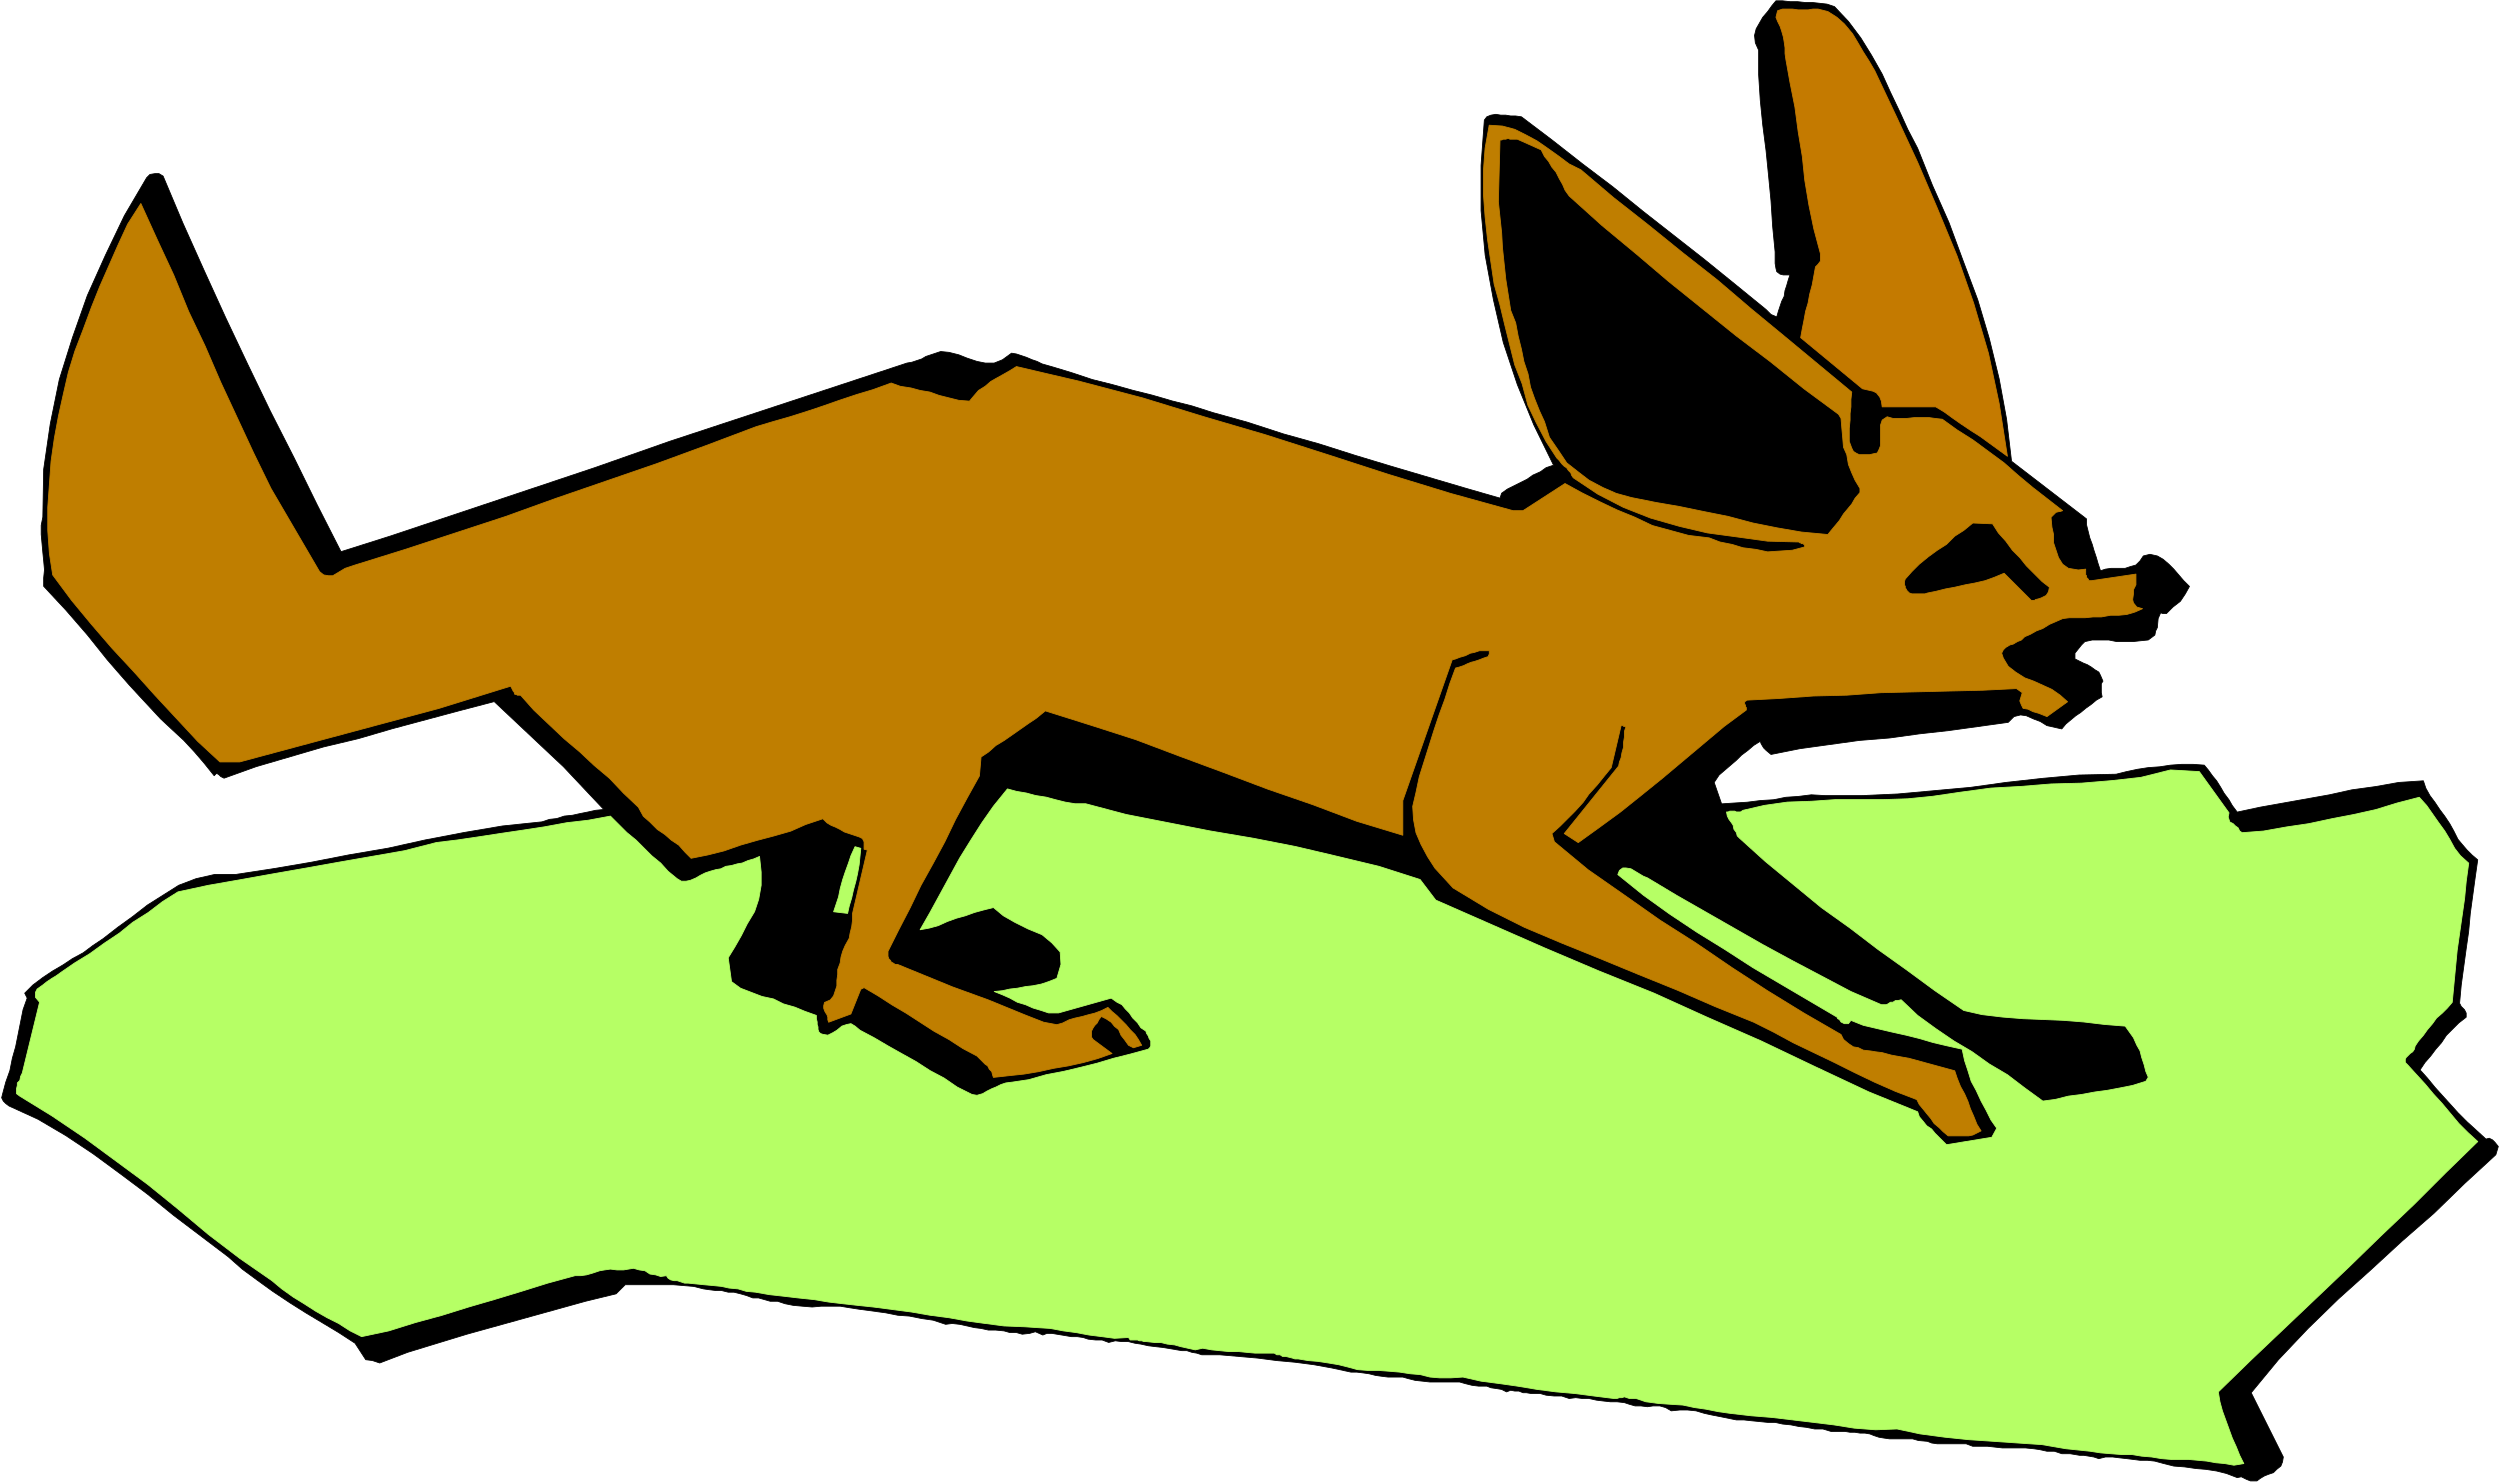
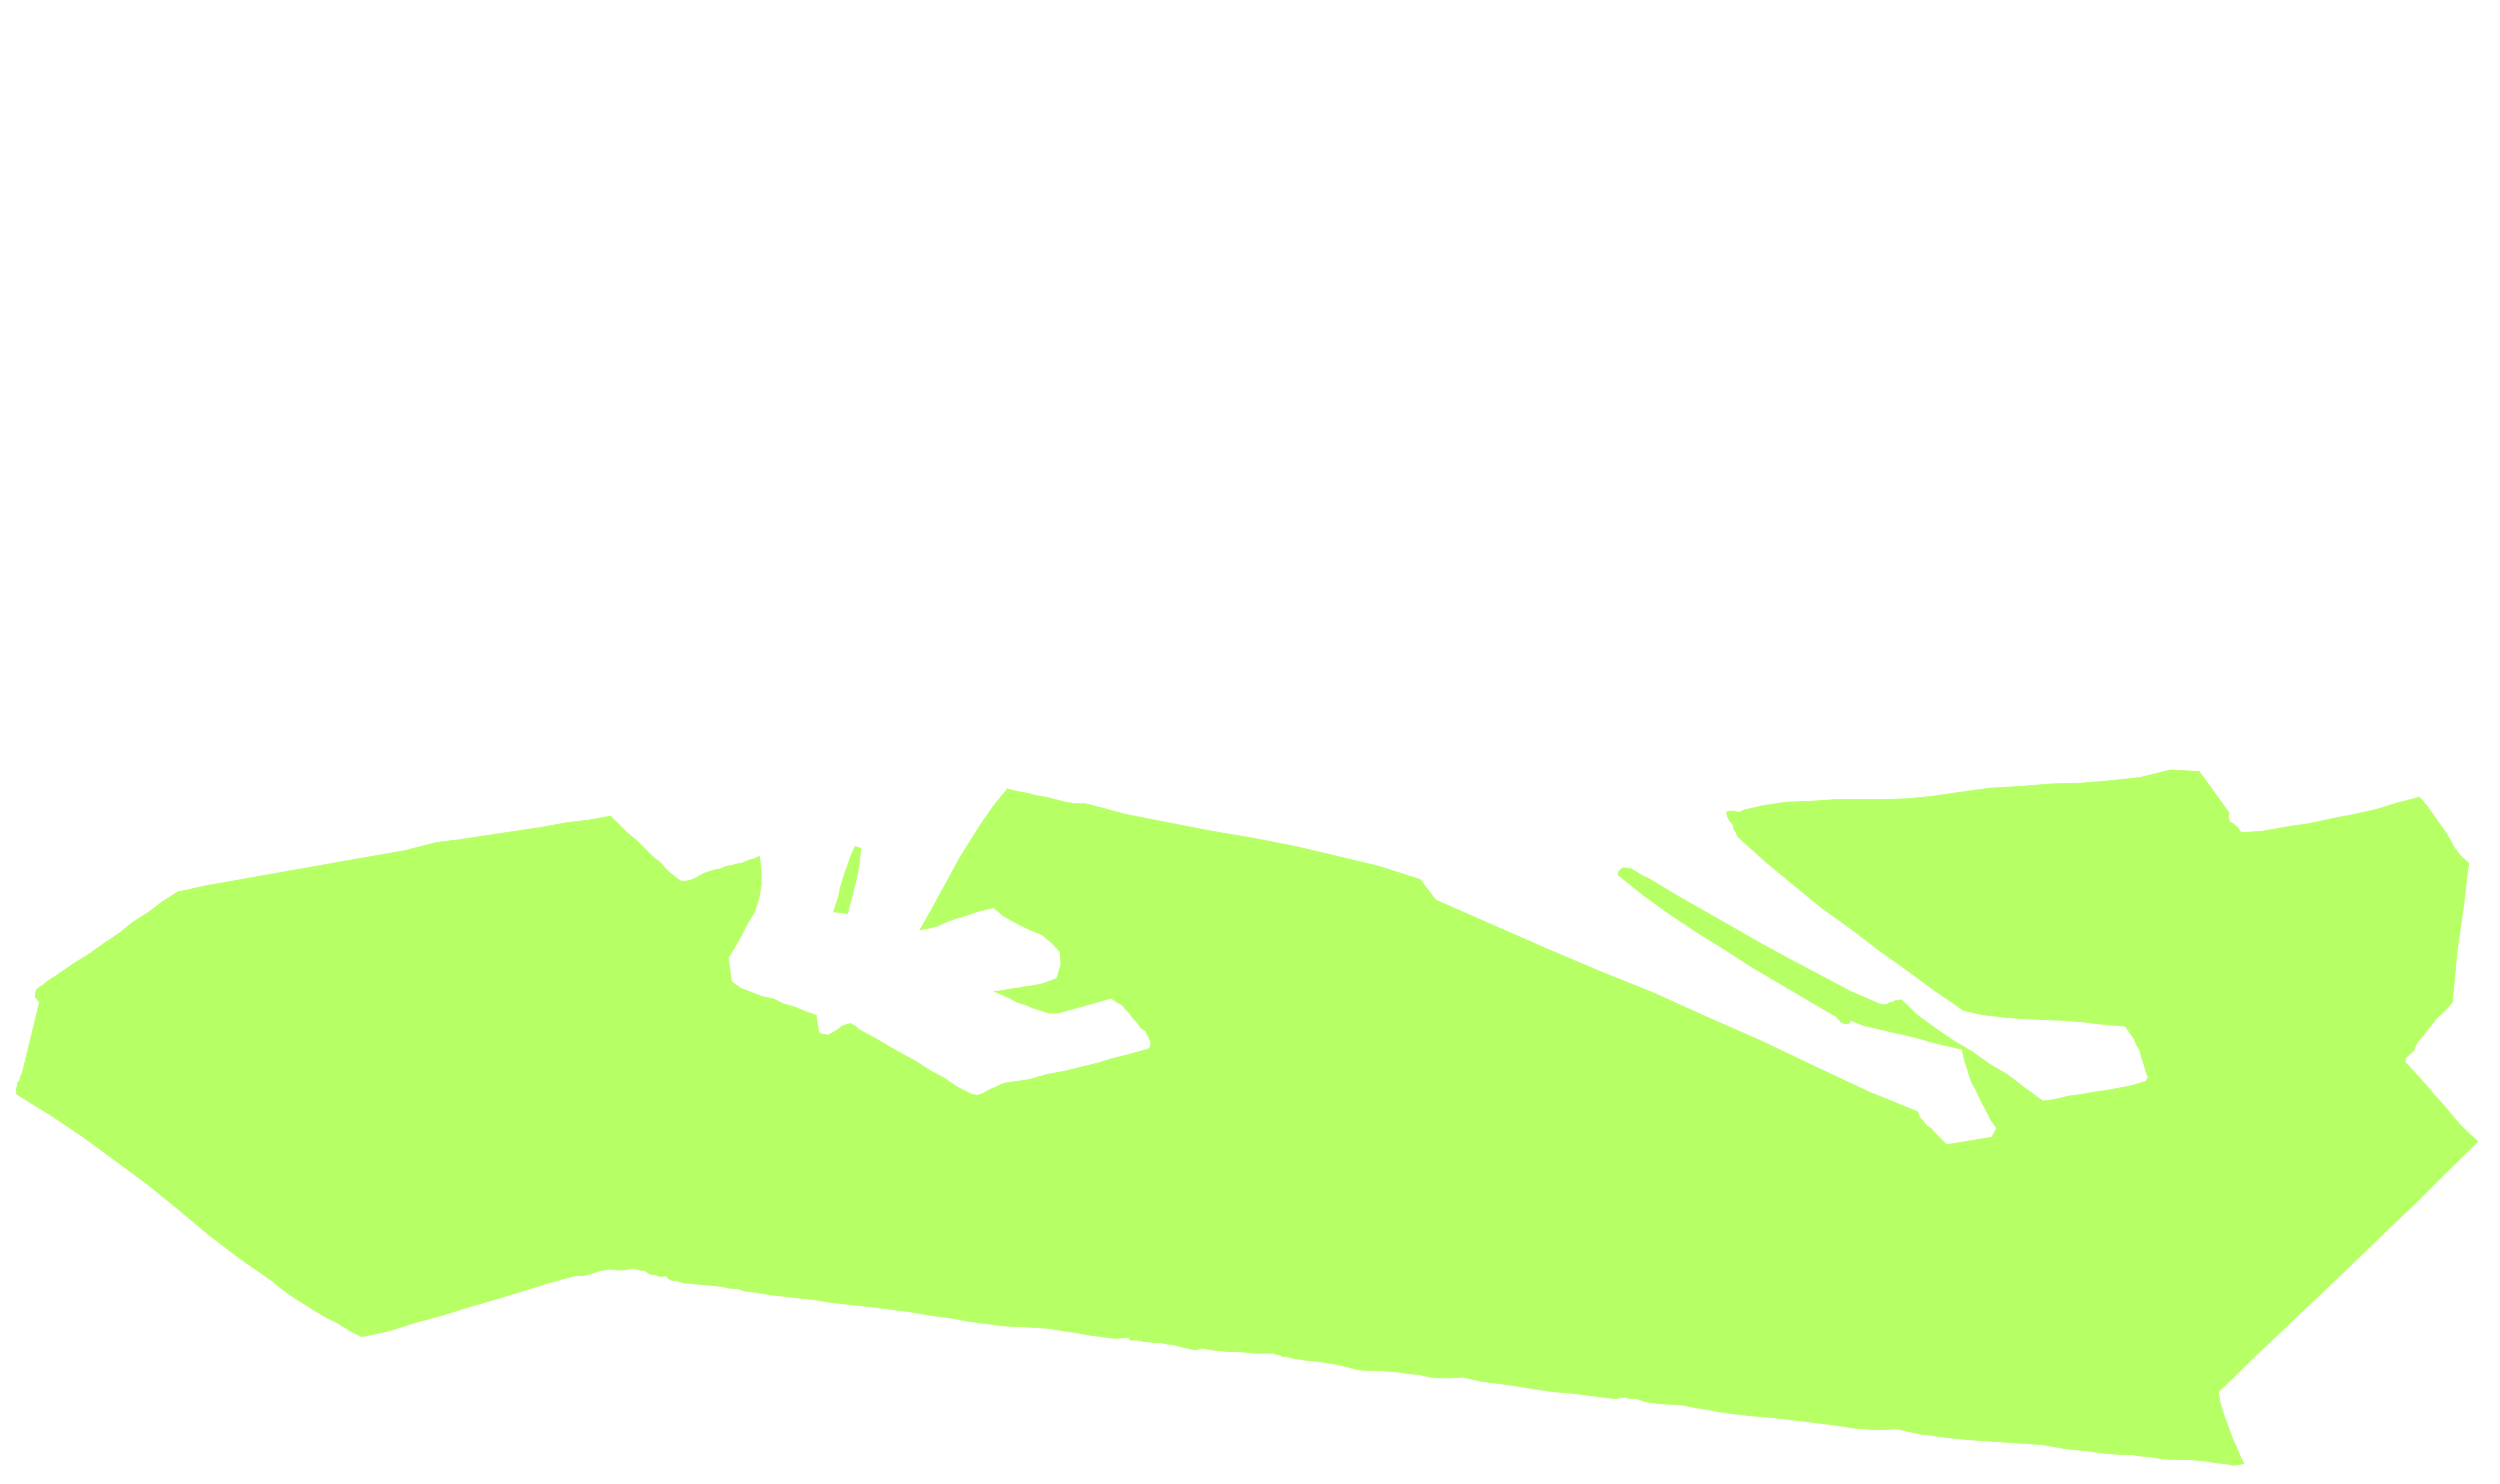
<svg xmlns="http://www.w3.org/2000/svg" fill-rule="evenodd" height="291.168" preserveAspectRatio="none" stroke-linecap="round" viewBox="0 0 3035 1802" width="490.455">
  <style>.brush0{fill:#fff}</style>
-   <path style="fill:#000;stroke:#000;stroke-width:1;stroke-linejoin:round" d="m2227 8 17 18 15 20 13 21 13 23 10 22 11 23 10 22 12 23 18 45 20 45 17 46 18 48 14 47 12 49 9 49 6 51 91 70v7l2 8 2 8 3 8 2 7 3 9 2 7 3 9 6-2 7-1h17l6-2 7-2 5-5 4-6 8-2 9 2 7 4 7 6 6 6 6 7 6 7 7 7-5 9-6 9-9 7-8 8h-4l-3-1-3 7-1 11-2 4-1 5-4 3-4 3-10 1-9 1h-19l-10-2h-20l-9 2-4 4-4 5-4 5v7l4 2 6 3 5 2 5 3 4 3 5 3 2 4 3 7-2 3v11l1 5-7 4-6 5-7 5-6 5-6 4-6 5-6 5-5 6-9-2-9-2-8-5-8-3-9-4-7-1-8 2-7 7-36 5-36 5-36 4-36 5-37 3-36 5-36 5-35 7-6-5-3-3-3-5-1-3-8 5-7 6-8 6-6 6-7 6-7 6-7 6-6 9 9 26 15-1 16-1 16-2 16-1 15-3 15-1 16-2 17 1h44l44-2 44-4 44-4 43-6 45-5 44-4 45-1 12-3 14-3 13-2 14-1 13-2 14-1h13l14 1 5 6 5 7 5 6 5 8 4 7 6 8 4 7 6 8 28-6 28-5 28-5 28-5 27-6 29-4 28-5 30-2 3 9 5 9 6 8 6 9 6 8 6 9 5 9 5 10 5 6 6 7 6 6 7 6-3 21-3 22-3 22-2 22-3 21-3 22-3 22-2 22 2 4 4 4 2 4v5l-9 7-8 8-7 7-6 9-7 8-6 8-7 8-6 9 9 10 9 11 9 10 10 11 9 10 11 11 11 10 12 11 4-1 4 2 3 3 4 5-3 10-38 35-37 36-39 34-38 35-39 35-37 36-36 38-33 40 39 78-1 6-2 5-5 4-4 4-6 2-5 2-5 3-4 3h-8l-5-2-6-3-5 1-13-5-12-3-13-2-12-1-14-2-13-1-12-3-11-3-9-1h-9l-8-1-8-1-9-1-8-1h-9l-8 2-6-2-6-1-6-1h-5l-6-1-6-1h-10l-9-3h-9l-9-2-7-1-10-1h-28l-9-1-9-1h-18l-8-3h-35l-7-1-5-2-11-1-7-2h-28l-7-1-6-1-6-2-5-2-6-1h-6l-6-1h-6l-6-1h-17l-10-3h-10l-10-2-9-1-10-2-10-1-9-2h-9l-10-1-10-1-9-1h-9l-10-2-10-2-10-2-9-2-10-3-10-1h-10l-10 1-7-4-7-2h-8l-7 1-8-1h-7l-7-2-6-2-9-1h-8l-9-1-8-1-9-2h-8l-8-1-8 1-9-3h-9l-10-1-7-2h-11l-6-1h-4l-5-2h-5l-5-1-5 2-6-3-6-1-7-1-5-2h-10l-8-1-8-2-7-2h-36l-9-1-9-1-8-2-7-2h-18l-8-1-7-1-8-2-7-1-8-1h-7l-23-5-22-4-23-3-22-2-23-3-23-2-23-2h-22l-6-2-6-1-6-2h-6l-6-1-6-1-6-1-6-1-9-1-8-1-9-2-7-1-8-2h-8l-8-1-8 2-8-3h-8l-9-1-6-2-7-1h-7l-6-1-6-1-6-1-6-1h-6l-5 2-9-4-7 2-9 1-7-2h-8l-7-2-10-1h-9l-9-2-8-1-9-2-9-2-9-1-8 1-15-5-14-2-15-3-14-1-15-3-15-2-15-2-13-2-12-2h-23l-11 1-12-1-11-1-10-2-9-3h-9l-7-2-7-2h-7l-8-3-7-2-8-2h-7l-8-2h-7l-8-1-7-1-12-3-12-1-12-1h-59l-11 11-37 9-36 10-36 10-36 10-36 10-36 11-36 11-34 13-9-3-8-1-13-20-20-13-20-12-20-12-19-12-21-14-18-13-19-14-17-15-33-25-33-25-32-26-32-24-34-25-33-22-34-20-35-16-4-3-3-3-2-4 1-4 4-15 5-14 3-15 4-14 3-15 3-15 3-15 5-14-3-6 10-10 12-9 12-8 12-7 12-8 13-7 12-9 12-8 18-14 18-13 18-14 19-12 19-12 21-8 22-5h25l46-7 47-8 46-9 47-8 45-10 47-9 47-8 48-5 9-3 9-1 9-3 10-1 9-2 10-2 9-2 10-1-17-18-16-17-16-17-16-15-17-16-17-16-17-16-17-16-42 11-41 11-41 11-41 12-42 10-41 12-41 12-39 14-4-2-2-2-3-2-3 3-12-15-12-14-13-14-13-12-15-14-13-14-13-14-12-13-14-16-13-15-12-15-12-15-13-15-13-15-14-15-13-14v-10l1-10-1-11-1-10-1-11-1-11v-11l2-10 1-58 8-55 11-54 16-51 18-51 22-49 23-48 27-46 4-4 6-1h5l5 3 24 57 26 58 26 57 27 57 27 56 29 57 28 57 29 57 60-19 248-83 91-32 282-93 6-2 6-1 6-2 6-2 5-3 6-2 6-2 6-2 10 1 12 3 10 4 12 4 10 2h11l10-4 11-8 6 1 6 2 6 2 7 3 6 2 6 3 7 2 7 2 23 7 24 8 24 6 25 7 24 6 24 7 24 6 25 8 43 12 43 14 43 12 44 14 43 13 44 13 44 13 45 13 1-3 1-3 7-5 8-4 8-4 8-4 7-5 9-4 7-5 9-3-24-49-20-49-17-51-12-52-10-54-5-54v-55l4-55 3-4 5-2 6-1 6 1h6l6 1h6l7 1 37 28 37 29 37 28 37 30 37 29 37 29 37 30 38 31 6 6 7 3 2-7 2-6 2-6 3-6 1-7 2-6 2-7 2-6h-8l-4-1-4-3-1-4-1-6v-14l-3-31-2-31-3-31-3-30-4-31-3-30-2-31V61l-4-9-1-9 2-8 4-7 4-7 6-7 5-7 5-6h8l9 1h9l9 1h9l9 1 9 1 9 3z" />
-   <path style="stroke:#c47a00;stroke-width:1;stroke-linejoin:round;fill:#c47a00" d="m2276 86 26 55 26 56 24 56 24 58 20 57 18 61 13 61 10 64-11-8-11-8-11-8-11-7-12-8-10-7-11-8-10-6h-65l-1-7-2-5-4-5-4-2-13-3-75-62 2-11 2-10 2-11 3-10 2-11 3-11 2-11 2-11 3-3 3-4v-9l-8-30-6-29-5-30-3-29-5-30-4-30-6-30-5-28-1-7v-7l-1-7-1-6-2-7-2-6-3-6-2-5 2-8 6-2h12l7 1h12l6-1h6l12 3 11 7 9 8 10 12 6 10 7 12 7 11 7 12z" />
-   <path d="M1919 206h0l40 34 42 33 42 34 42 33 41 35 40 33 41 34 41 34-1 9v9l-1 8v8l-1 10v16l3 8 2 4 3 2 4 2h13l4-1 5-1 2-4 2-5v-25l2-6 6-4 7 2h17l9-1h18l7 1 9 1 18 13 19 12 19 14 19 14 17 15 18 15 18 14 18 14-3 1h-1l-4 1-1 1-2 2-1 1-2 2v1l1 11 2 9v10l3 9 3 9 5 8 7 5 12 2 9-1v7l1 1v2l2 2 1 2h3l54-8v13l-3 6v5l-1 7 1 4 4 5 7 2-9 4-10 3-10 1h-10l-11 2h-10l-10 1h-19l-8 1-9 4-7 3-8 5-8 3-7 4-7 3-4 4-5 2-5 3-4 1-5 3-3 3-2 4 2 6 6 10 9 7 11 7 11 4 11 5 11 5 10 7 9 8-25 18-5-2-5-2-7-2-6-3-6-1-2-4-2-5 3-10-7-5-41 2-42 1-41 1-41 1-41 3-41 1-41 3-39 2-3 2v3l1 1v2l1 1v3l-27 20-25 21-25 21-25 21-26 21-25 20-26 19-25 18-17-11 66-82 1-5 2-5 1-6 2-7v-6l1-6v-7l2-6h-3v-1h-3l-12 51-9 11-8 10-10 11-7 10-10 11-9 9-9 9-10 9 3 10 41 34 43 30 44 31 44 28 44 30 43 28 44 27 45 26 3 6 6 5 6 4 6 1 6 3 9 1 6 1 8 1 11 3 11 2 11 2 11 3 11 3 11 3 11 3 11 3 3 9 4 10 5 9 4 9 3 9 4 9 4 10 5 8-6 3-4 2-5 1h-25l-6-5-5-5-6-5-4-6-5-6-4-5-5-6-3-6-26-10-25-11-25-12-24-12-25-12-25-12-24-13-24-12-47-19-46-20-47-19-46-19-47-19-45-19-44-22-43-26-11-12-11-12-9-14-8-15-6-14-3-16-1-16 4-17 4-19 6-19 6-19 6-19 6-18 7-19 6-19 7-19 4-1 6-2 4-2 5-2 4-1 6-2 5-2 6-2v-1l1-2v-4h-12l-6 2-5 1-6 3-7 2-5 2-4 1-60 171v42l-56-17-53-20-55-19-53-20-54-20-53-20-56-18-54-17-11 9-9 6-10 7-10 7-10 7-10 6-9 8-9 6-2 23-15 27-14 26-13 27-14 26-15 27-13 27-14 27-13 26v6l1 3 2 2 1 2 2 1 3 2h3l22 9 22 9 22 9 22 8 22 8 22 9 22 9 23 9 16 3 7-2 8-4 7-2 9-2 7-2 8-2 8-3 8-4 5 5 6 5 5 5 6 6 5 6 6 6 4 6 4 7-10 3-6-3-5-7-4-5-3-7-5-4-4-5-6-4-6-3-3 4-2 4-3 3-2 3-2 4v7l2 3 23 17-17 6-18 5-18 4-18 3-18 4-18 3-19 2-18 2-1-3-1-4-3-3-2-4-3-2-3-3-4-4-3-3-17-9-17-11-18-10-17-11-17-11-17-10-17-11-17-10-4 2-12 30-27 10-1-3v-3l-1-3-2-3-1-2-1-3v-3l1-4 7-3 4-5 2-6 2-6v-7l1-7v-6l3-8 1-7 2-7 3-7 5-9 1-6 2-8 1-8v-8l18-77-4-1v-9l-1-2-1-2-2-1-2-1-6-2-6-2-6-2-5-3-6-3-5-2-5-3-5-5-21 7-18 8-21 6-19 5-21 6-20 7-20 5-20 4-7-7-8-9-9-6-8-7-9-6-9-9-8-7-6-11-18-17-17-18-19-16-17-16-19-16-18-17-19-18-16-18h-4l-1-1h-2l-1-3-1-1-1-2-1-2-1-2-87 27-242 65h-24l-27-25-26-28-26-28-26-29-26-28-25-29-24-29-23-31-4-26-2-28v-28l2-28 2-28 4-28 5-27 6-27 6-26 8-26 10-26 10-27 10-25 11-25 11-25 12-26 16-25 20 44 20 43 18 44 20 42 19 44 20 43 20 43 21 43 59 101 5 4 6 1h5l5-3 5-3 5-3 6-2 6-2 61-19 61-20 61-20 61-22 61-21 61-21 60-22 61-23 20-6 21-6 19-6 21-7 20-7 21-7 20-6 22-8 11 4 13 2 11 3 12 2 11 4 12 3 12 3 13 1 5-6 6-7 8-5 7-6 7-4 9-5 7-4 8-5 77 18 76 20 75 23 75 22 75 24 74 24 75 23 76 21h12l51-33 20 11 22 11 21 10 22 9 21 10 22 6 22 6 25 3 13 5 15 3 13 4 16 2 14 3 15-1 15-1 15-4v-2l-1-1-1-1h-2l-1-1h-1l-1-1-38-1-36-5-37-5-34-8-35-10-33-13-31-16-30-20-2-3-1-3-3-3-2-3-3-2-3-3-3-4-3-3-13-20-12-23-10-21-7-26-9-23-6-24-6-24-6-25-7-25-4-27-4-27-3-28-2-27v-29l2-27 5-28 16 1 15 4 14 7 13 7 13 9 14 10 12 9 14 7zm500 430 7 11 9 10 8 11 9 9 8 10 9 9 10 10 9 7-1 5-1 2-2 3-2 1-4 2-3 1-4 1-1 1h-4l-33-33-12 5-11 4-13 3-11 2-13 3-11 2-12 3-10 2-3 1h-16l-3-1-2-2-1-1-1-2-1-1v-2l-1-2v-4l1-3 8-9 9-9 11-9 11-8 11-7 10-10 11-7 11-9 24 1zm-548-454 4 8 5 6 4 7 5 6 4 8 4 7 3 7 5 7 40 36 41 34 40 34 41 33 41 33 41 31 41 33 42 31 3 5 1 12 1 11 1 12 4 9 2 12 4 10 4 9 6 10v5l-6 7-4 7-5 6-5 6-5 8-5 6-5 6-4 5-32-3-29-5-30-6-30-8-30-6-29-6-29-5-30-6-18-5-16-7-17-9-13-10-14-11-10-15-11-16-6-19-6-13-6-15-5-14-3-16-5-15-3-15-4-16-3-16-6-15-3-19-3-19-2-19-2-19-1-18-2-19-2-19 2-75h2l2-1h3l3-1 2 1h9l29 13z" style="stroke:#bf7e00;stroke-width:1;stroke-linejoin:round;fill:#bf7e00" />
  <path d="M2706 987h0l-1 5 1 3 1 3 4 2 3 3 3 2 2 4 3 2 26-2 28-5 27-4 28-6 26-5 27-6 26-8 27-7 9 10 7 10 7 10 8 11 6 10 6 11 7 9 10 9-3 22-2 21-3 21-3 21-3 21-2 21-2 21-2 21-6 7-6 6-7 6-5 7-6 7-5 7-6 7-4 6-1 4-2 3-3 2-2 2-3 3-1 2v4l3 3 10 11 11 12 10 12 11 12 10 12 10 12 11 11 12 11-39 38-39 39-40 38-38 37-41 39-40 38-39 37-39 38 2 12 3 11 4 11 4 11 4 11 5 11 4 10 5 10-12 2-11-2-11-1-11-2-11-1-11-1h-21l-12-1-12-2-12-1-12-2h-13l-13-1-12-1-13-2-29-3-29-5-30-2-29-2-30-2-29-3-30-4-28-6-26 1-26-2-25-4-25-3-25-3-25-3-25-2-26-3-14-2-15-3-14-2-14-3-16-1-14-1-15-2-12-4h-8l-3-1-3-1-3 1h-3l-3 1h-4l-24-3-23-3-23-2-23-3-24-4-21-3-23-3-22-5-15 1h-13l-12-1-12-3-12-1-13-2-12-1-13-1h-13l-13-1-11-3-12-3-12-2-13-2-12-1-12-2h-4l-3-1-4-1-4-1h-4l-3-2h-4l-3-2h-23l-11-1-10-1h-12l-10-1-10-1-11-2-9 2-9-2-9-2-7-2-9-1-8-2h-8l-9-1h-3l-3-1h-3l-2-1h-9l-2-3-17 1-15-2-16-2-16-3-15-2-16-3-16-1-15-1-25-1-23-3-22-3-22-4-23-3-23-4-23-3-23-3-19-2-18-2-17-2-18-3-19-2-17-2-18-2-17-3-11-1-10-3-11-1-9-2-10-1-11-1-10-1-10-1h-4l-3-1-3-1-3-1h-4l-4-1-3-2-2-3-7 1-6-2-7-1-6-4-7-1-7-2-6 1-6 1h-8l-8-1-7 1-6 1-9 3-7 2-7 1h-7l-33 9-32 10-33 10-31 9-32 10-33 9-32 10-33 7-14-7-14-9-14-7-14-8-14-9-13-8-14-10-12-10-39-27-38-29-37-31-37-30-38-28-38-28-40-27-39-24-4-3v-6l1-4v-3l3-3 1-5 2-4 21-86-5-6v-6l2-4 7-5 5-4 6-4 5-3 7-5 16-11 18-11 18-13 18-12 16-13 19-12 17-13 19-12 37-8 40-7 39-7 40-7 39-7 40-7 40-7 39-10 25-3 27-4 26-4 27-4 26-4 27-5 26-3 27-5 10 10 10 10 11 9 10 10 9 9 11 9 9 10 11 9 5 3h6l5-1 7-3 5-3 6-3 6-2 7-2 6-1 6-3 7-1 7-2 6-1 7-3 7-2 7-3 2 19v16l-3 17-5 15-9 15-7 14-8 14-8 13 4 29 11 8 13 5 13 5 14 3 12 6 14 4 12 5 14 5v4l1 4v3l1 3v3l1 3 2 2 3 1 6 1 6-3 5-3 6-5 6-2 5-1 5 3 6 5 17 9 17 10 16 9 18 10 17 11 17 9 16 11 18 9 6 1 7-2 5-3 6-3 5-2 6-3 6-2 8-1 20-3 21-6 21-4 21-5 20-5 20-6 20-5 22-6 2-2 1-2v-6l-2-3-1-3-2-3-1-3-6-4-4-6-6-6-4-6-5-5-4-5-6-3-7-5-64 18h-12l-9-3-10-3-9-4-10-3-9-5-9-4-10-4 10-1 9-2 9-1 10-2 9-1 10-2 9-3 10-4 5-17-1-15-10-11-12-10-17-7-16-8-14-8-12-10-12 3-11 3-11 4-11 3-11 4-11 5-11 3-11 2 12-21 12-22 12-22 12-22 13-21 14-22 14-20 17-21 11 3 12 2 11 3 13 2 11 3 12 3 12 2h13l49 13 51 10 51 10 53 9 51 10 51 12 50 12 50 16 19 25 66 29 66 29 66 28 67 27 64 29 66 29 65 31 66 31 59 24 2 6 5 6 4 5 6 4 4 5 5 5 5 5 4 4 55-9 6-11-7-10-6-12-6-11-6-13-6-11-4-13-4-12-3-14-18-4-17-4-17-5-16-4-18-4-17-4-17-4-15-6-3 4h-5l-2-1-2-1-2-3-2-1-1-2-34-20-34-20-34-20-34-22-34-21-33-22-32-23-31-25 2-5 4-3h4l6 1 5 3 5 3 5 3 5 2 35 21 35 20 35 20 35 20 35 19 36 19 36 19 37 16h6l2-1 3-2h3l3-2h3l4-1 20 19 22 16 22 15 22 13 21 15 22 13 21 16 22 16 15-2 16-4 16-2 16-3 15-2 16-3 15-3 16-5 3-5-3-7-2-8-3-9-2-8-4-7-4-9-5-7-5-7-25-2-25-3-25-2-24-1-25-1-25-2-25-3-22-5-35-24-34-25-35-25-34-26-35-25-34-28-34-28-31-28-3-3-1-4-3-4-1-5-2-3-3-4-2-4-1-5h2l2-1h6l2 1h5l3-2 26-6 28-4 29-1 29-2h58l30-1 30-3 34-5 37-5 36-2 37-3 37-1 36-3 36-4 36-9 35 2 36 50zm-1661 43-1 10-1 10-2 11-2 9-3 11-2 9-3 10-2 9-17-2 3-9 3-9 2-10 3-11 3-9 4-11 3-9 5-11 7 2z" style="stroke:#b6ff65;stroke-width:1;stroke-linejoin:round;fill:#b6ff65" />
</svg>